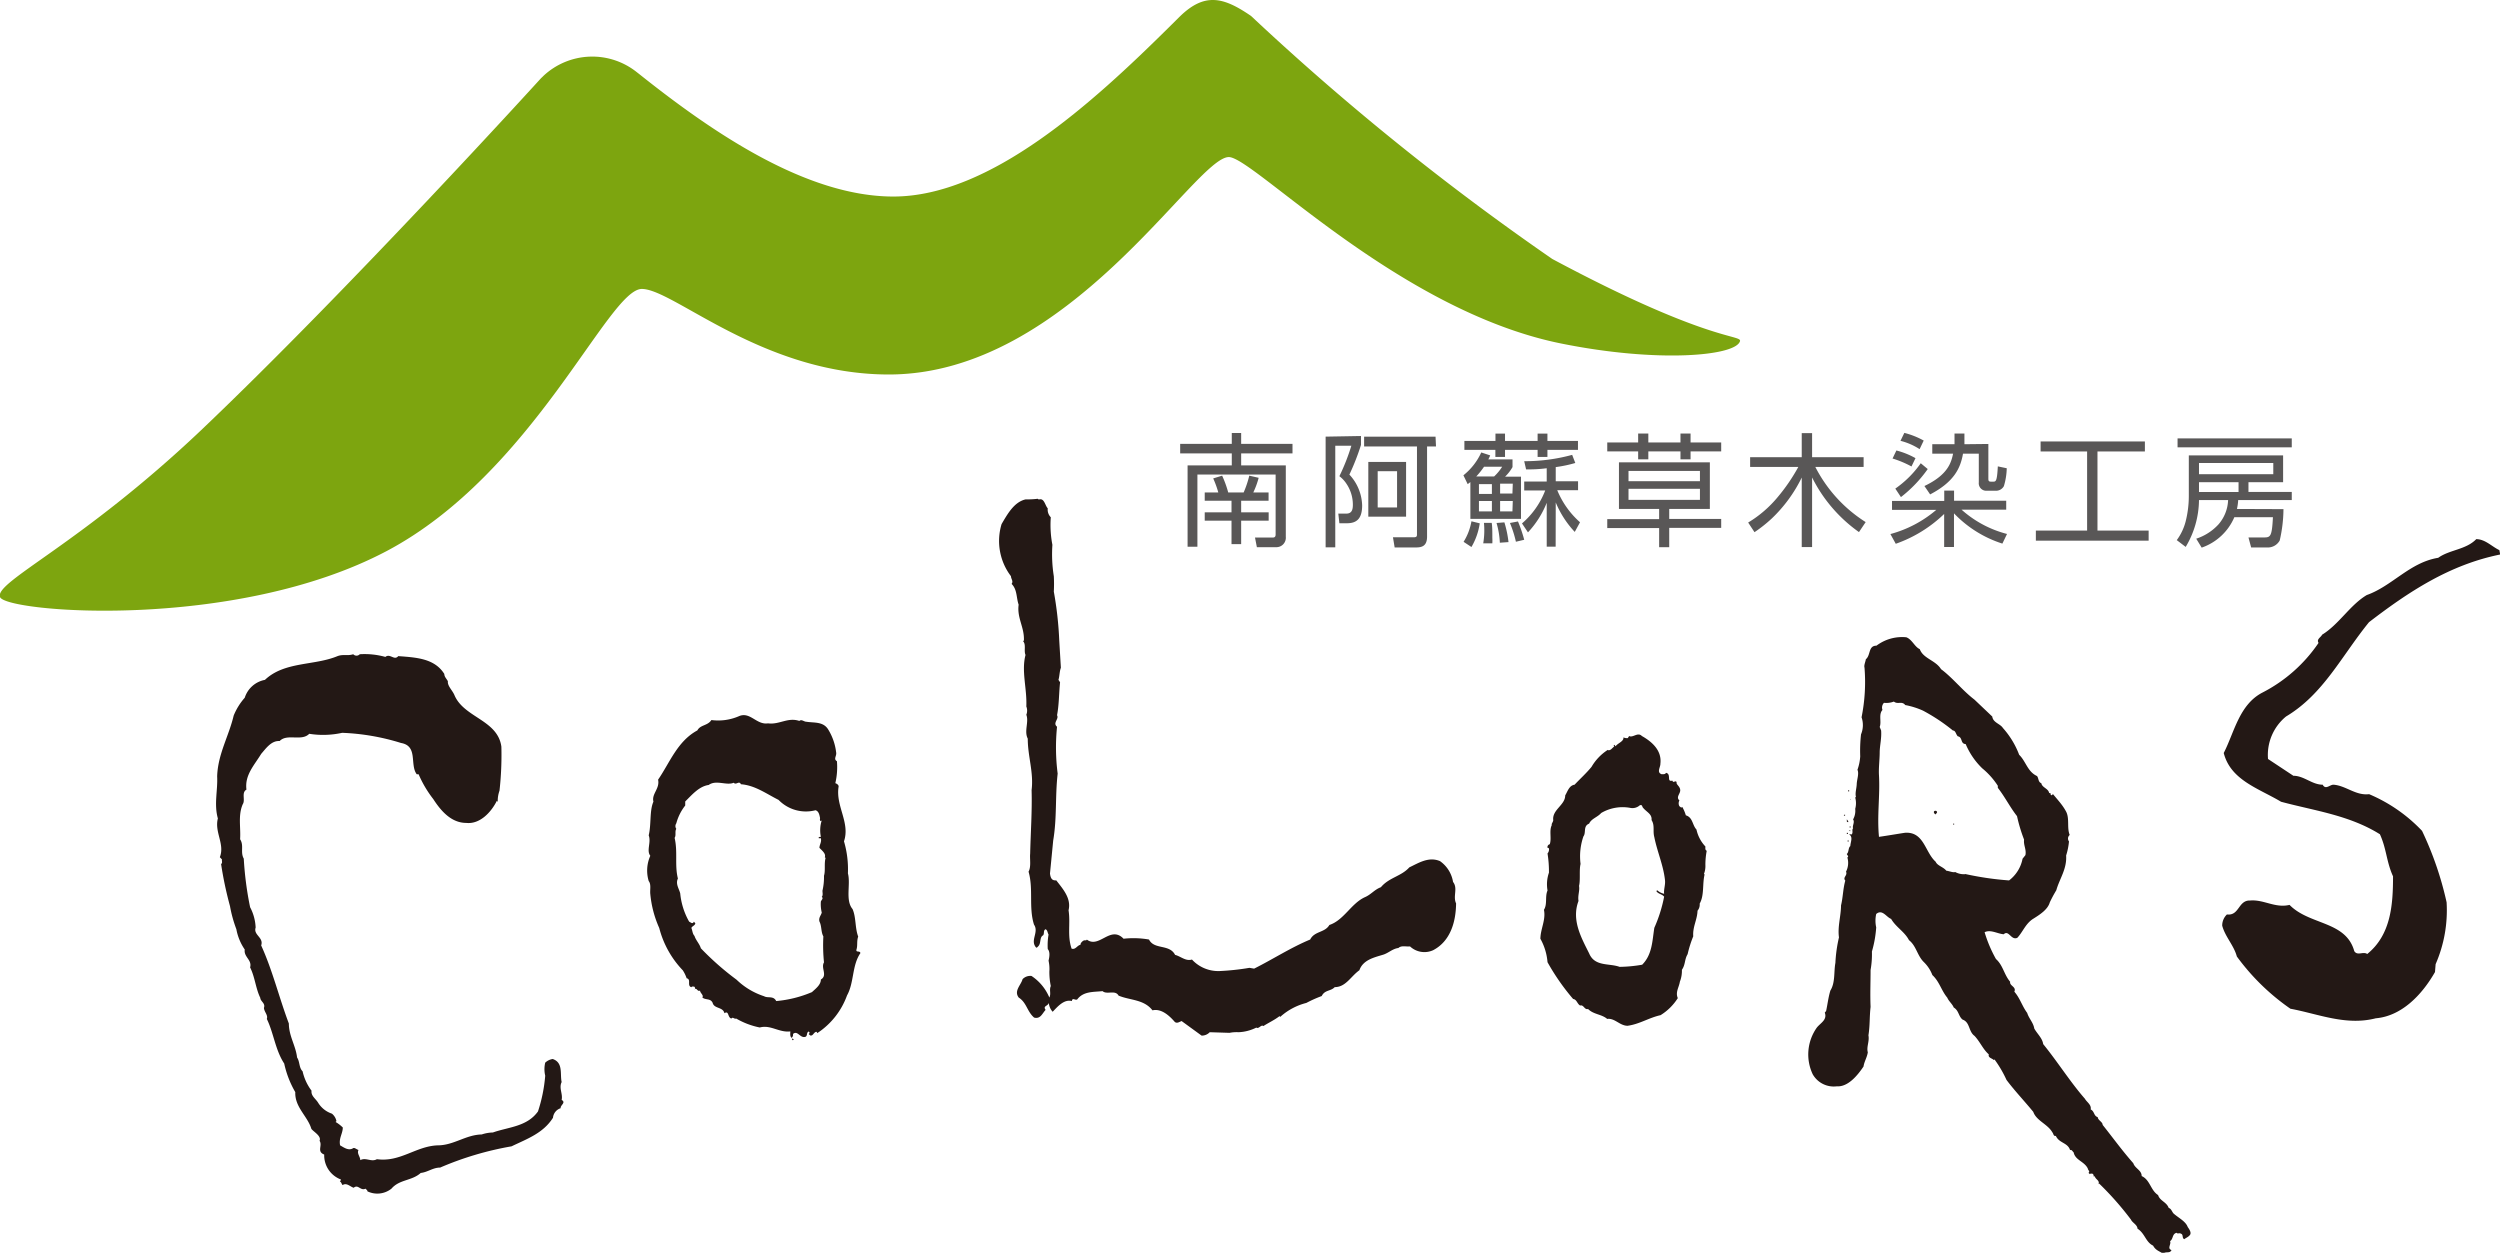
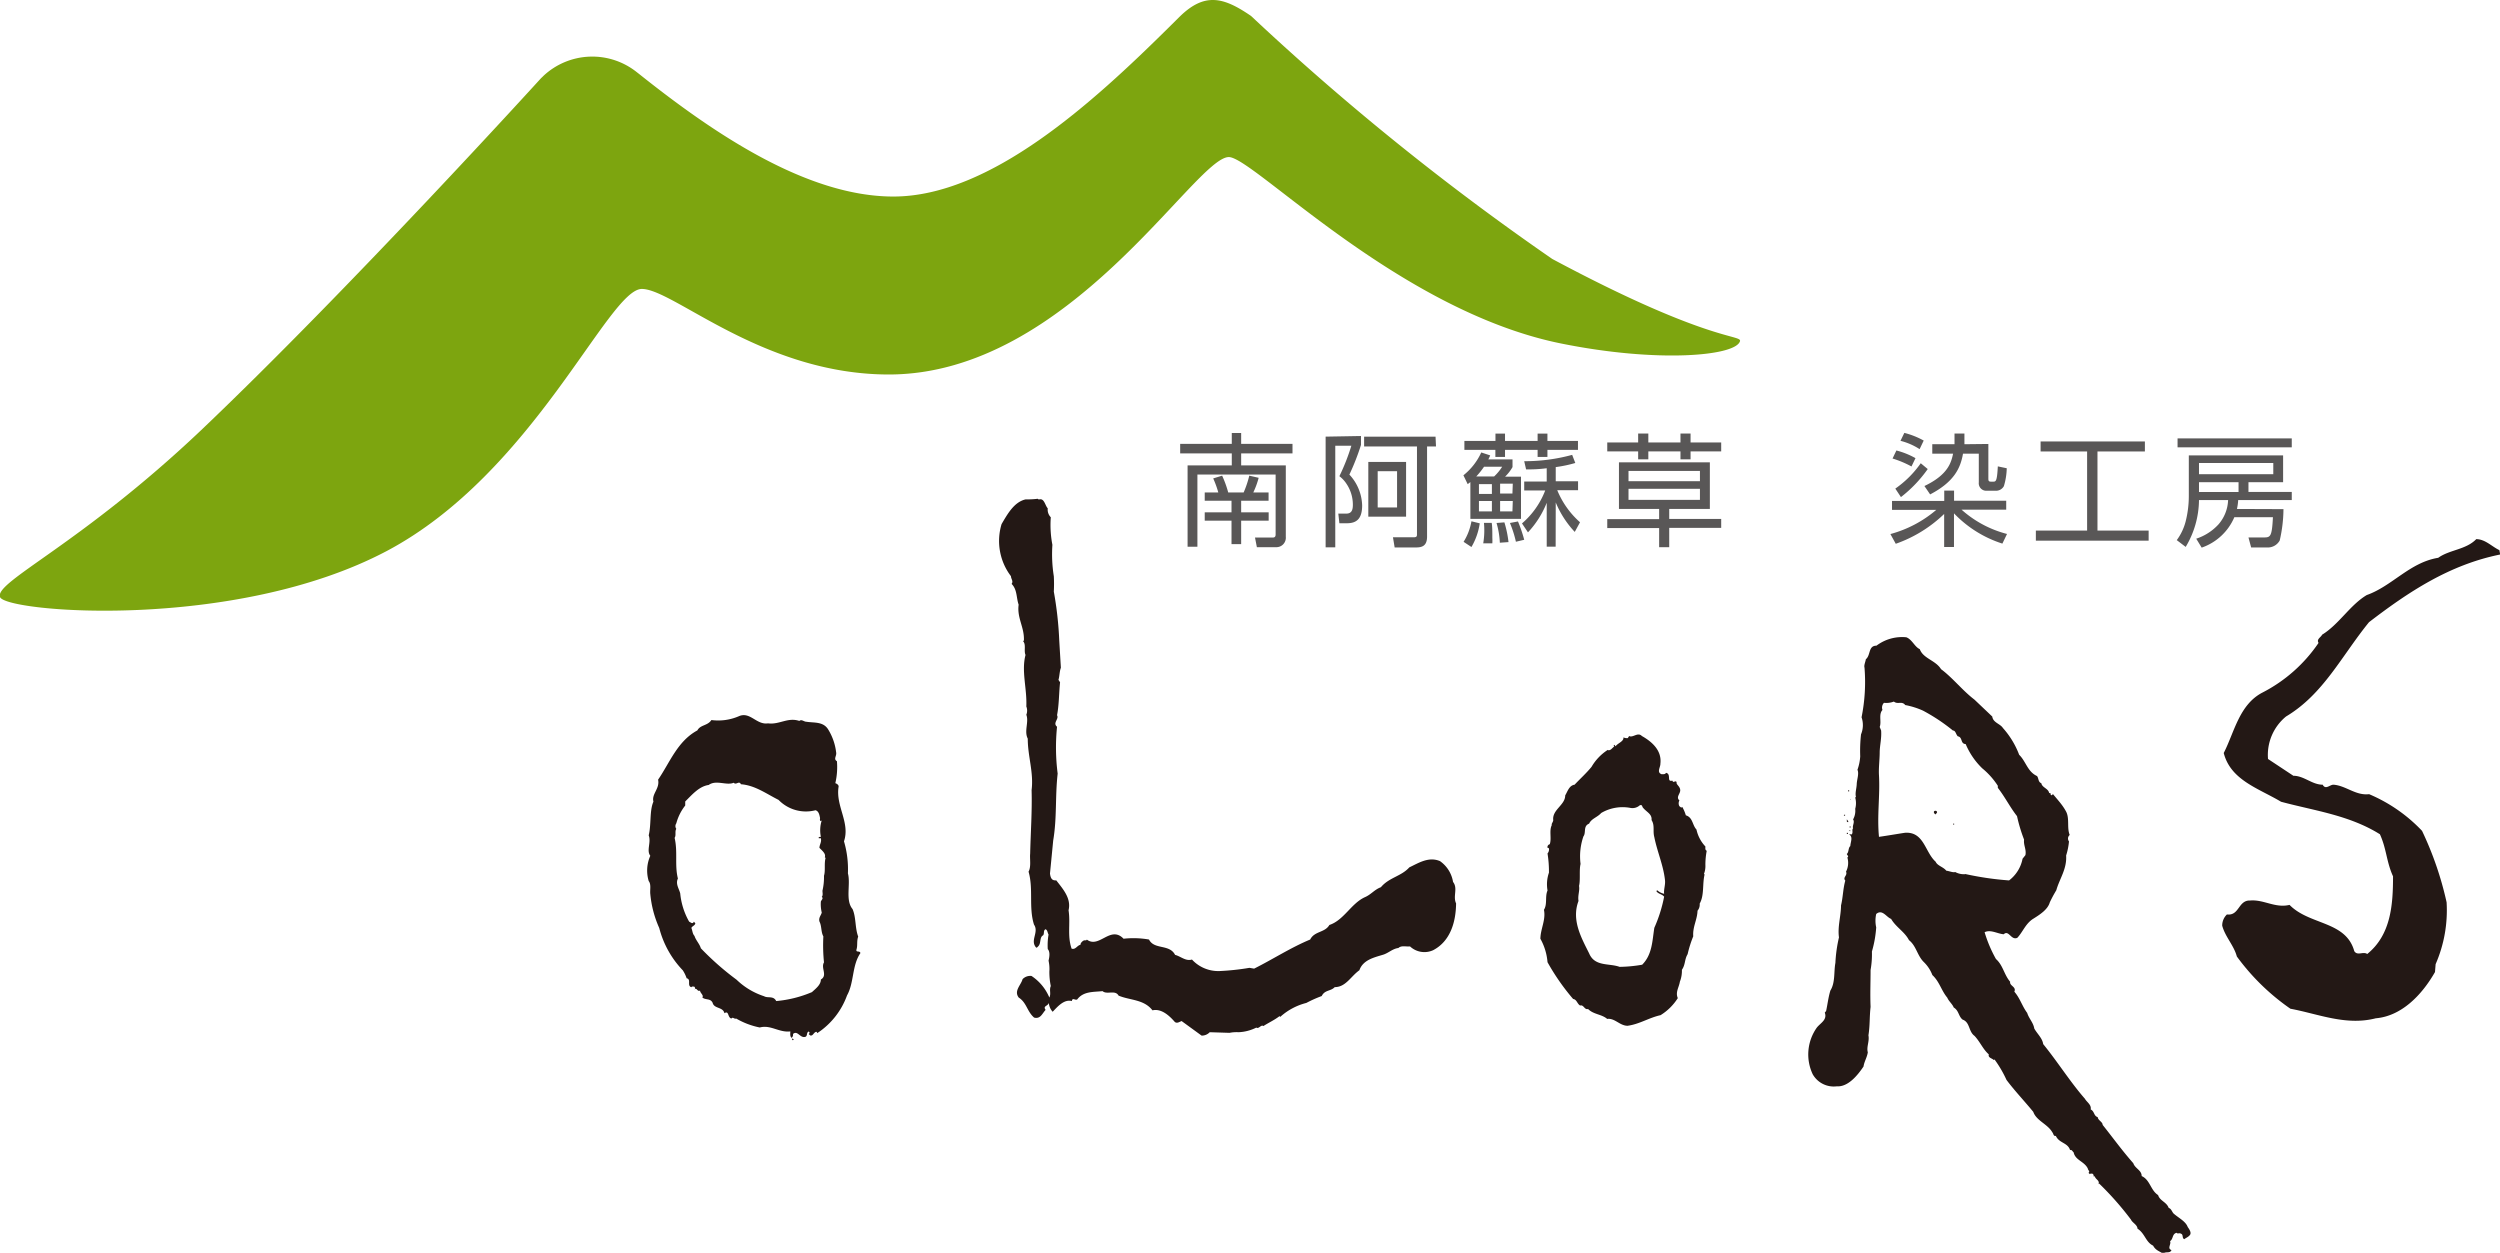
<svg xmlns="http://www.w3.org/2000/svg" viewBox="0 0 279.98 140.3">
  <defs>
    <style>.cls-1{fill:#231815;}.cls-2{fill:#595757;}.cls-3{fill:#7da50f;}</style>
  </defs>
  <title>assets_1</title>
  <g id="layer_2" data-name="layer_2">
    <g id="layer_1-2" data-name="layer_1">
      <path class="cls-1" d="M243.19,140c-.52-.19,0-.65-.16-1,.38-.25.21-.8.73-.94.1.15.31,0,.46.09.35.11.1.48.4.63.21-.17.46-.24.64-.48s-.06-.62-.25-.88c-.24-.65-1-1-1.58-1.51-.19-.19-.25-.54-.55-.63-.25-.68-1-.79-1.19-1.44-.85-.54-.89-1.7-1.84-2.13,0-.66-.74-.84-.94-1.44-1.27-1.44-2.24-2.8-3.43-4.29,0-.34-.53-.51-.55-.87-.46-.13-.35-.65-.79-.86.11-.53-.46-.84-.64-1.19-1.64-1.87-3.08-4.17-4.68-6.13-.09-.67-.68-1.16-1-1.75-.1-.65-.61-1.13-.79-1.74-.57-.76-.8-1.65-1.44-2.38.26-.55-.56-.65-.47-1.11-.69-.81-.79-1.84-1.59-2.55a14.69,14.69,0,0,1-1.27-3c.68-.33,1.42.17,2.14.23.57-.53.82.71,1.52.4.61-.63.93-1.62,1.81-2.15.68-.43,1.6-1,1.83-1.82a14.85,14.85,0,0,1,.73-1.36c.36-1.29,1.2-2.38,1.1-3.89a7.38,7.38,0,0,0,.32-1.58.52.52,0,0,1,.08-.72c-.33-.79,0-1.85-.4-2.61s-.94-1.31-1.5-2v.06c-.05.06-.1.12-.17.09s-.08-.15-.08-.23h-.15c-.09-.53-.79-.6-.88-1.11-.36-.12-.28-.54-.48-.8-1.07-.49-1.23-1.63-2-2.38a9.52,9.52,0,0,0-1.82-3c-.3-.48-1.11-.6-1.19-1.28l-2-1.9c-1.32-1-2.43-2.44-3.74-3.41-.61-1-2-1.18-2.38-2.24-.58-.26-.86-1.09-1.51-1.33a4.76,4.76,0,0,0-3.34.94c-.94,0-.63,1.07-1.19,1.52-.05.32-.23.68-.15.94a20,20,0,0,1-.33,5.56,2.68,2.68,0,0,1-.06,1.91,16.71,16.71,0,0,0-.09,2.46,5.47,5.47,0,0,1-.31,1.51c.2.43-.06,1.07-.08,1.59s-.2,1-.09,1.44l-.08.08a2.41,2.41,0,0,1,0,1.26,2,2,0,0,1-.24,1.19c.22.31-.11.7,0,1-.19.18.09.58-.24.71,0,0-.09-.1-.15-.08v.08c.39.3.1.83.08,1.28-.24.16-.15.7-.39.87,0,.13.28.27.06.4a2.14,2.14,0,0,1-.15,1.59c.2.44-.41.63-.08,1-.26.9-.26,1.89-.48,2.78,0,1.15-.4,2.39-.23,3.58a15.64,15.64,0,0,0-.4,2.86c-.19,1,0,2.2-.56,3.09-.23.75-.32,1.55-.48,2.3l-.15.17c.3.81-.46,1.15-.88,1.67a5.19,5.19,0,0,0-.47,5.24,2.71,2.71,0,0,0,2.69,1.35c1.26.09,2.33-1.22,3-2.22.08-.56.39-1,.48-1.59-.17-.61.2-1.21.07-1.9.18-1.13.11-2.06.24-3.18-.06-1.51,0-2.65,0-4.14a10.11,10.11,0,0,0,.15-2.07,12.61,12.61,0,0,0,.48-2.7,3.45,3.45,0,0,1,0-1.5c.68-.58,1.13.35,1.67.55.54.93,1.52,1.44,2,2.38.83.65.92,1.74,1.68,2.47a4,4,0,0,1,.94,1.44c.8.74,1,1.73,1.67,2.53.17.41.57.71.72,1.1.59.35.53,1,1,1.36.84.3.64,1.32,1.33,1.82.63.67.95,1.51,1.6,2.07-.11.4.38.43.56.64l.08-.07a12.86,12.86,0,0,1,1.34,2.29c.88,1.18,2.07,2.44,3,3.58.35,1,1.62,1.37,2.14,2.3.13.13.11.46.39.39.35.82,1.34.75,1.59,1.59.2-.08.28.17.4.25.18.9,1.19,1,1.59,1.82,0,.17.29.32.07.48l.17.15c.05-.1.15-.06.24-.06s.21.16.16.31h.15c.05.33.58.45.4.87l.08-.07a34.41,34.41,0,0,1,3.57,4.05c.12.31.72.58.72,1,.84.53.92,1.51,1.75,1.9.28.52.66.6,1.11.89C242.58,140.11,243,140.42,243.19,140Zm-23.11-42.1a2,2,0,0,1-1.11-.24c-.26.08-.63-.1-1-.15-.34-.43-1-.55-1.19-1-1.21-1.08-1.29-3.36-3.41-3.25-1,.15-1.95.32-2.94.46-.23-2.4.13-4.55,0-6.9-.05-.79.08-1.78.08-2.54s.23-1.59.16-2.47l-.16-.4c.23-.57-.15-1.4.31-1.9a.77.77,0,0,1,.17-.8,2.4,2.4,0,0,0,1.11-.14c.43.36.89-.1,1.27.39a8.7,8.7,0,0,1,2,.63,20.62,20.62,0,0,1,3.34,2.22c.31,0,.33.44.55.65.57.1.26.84.88.87A8.18,8.18,0,0,0,222,86.05,8.48,8.48,0,0,1,223.74,88v.23c.79,1,1.35,2.15,2.15,3.17a17.76,17.76,0,0,0,.79,2.63c-.08.64.28,1.1.15,1.74l-.32.4A4,4,0,0,1,225,98.6,34,34,0,0,1,220.08,97.88Z" />
      <rect class="cls-1" x="218.74" y="92.24" width="0.11" height="0.11" />
      <path class="cls-1" d="M216.91,90.88a.2.2,0,0,0-.32,0c-.05.15.06.24.16.33C216.83,91.12,217,91,216.91,90.88Z" />
      <polygon class="cls-1" points="207.22 89.54 207.29 89.54 207.29 89.46 207.22 89.54" />
      <path class="cls-1" d="M207.22,93h-.17c.06,0,.09.11.17.08Z" />
      <rect class="cls-1" x="207.14" y="92.56" width="0.12" height="0.11" />
      <rect class="cls-1" x="206.98" y="88.5" width="0.11" height="0.13" />
      <path class="cls-1" d="M206.83,91.76V92s.08.1.15.07S206.91,91.86,206.83,91.76Z" />
-       <path class="cls-1" d="M207,94.31v-.25A.14.14,0,0,0,207,94.31Z" />
      <rect class="cls-1" x="206.83" y="93.27" width="0.12" height="0.13" />
      <path class="cls-1" d="M206.66,91.28l-.08-.07c0,.05-.1.09-.08.15S206.61,91.33,206.66,91.28Z" />
      <path class="cls-1" d="M182.26,114.88c1.33-.17,2.42-.91,3.71-1.19a6,6,0,0,0,1.93-1.91c-.29-.66.14-1.22.23-1.83a3.38,3.38,0,0,0,.23-1.34c.41-.6.28-1.15.64-1.75a12.82,12.82,0,0,1,.63-2c-.08-1.06.45-1.86.48-2.87a1.06,1.06,0,0,0,.24-.79c.53-.94.29-2.2.55-3.26l-.07-.07a2.41,2.41,0,0,0,.16-1,8.2,8.2,0,0,1,.15-1.59c-.2-.09-.15-.29-.15-.48a4,4,0,0,1-1-1.9c-.47-.49-.4-1.36-1.19-1.59a4.29,4.29,0,0,0-.4-.94l-.06.06c-.14,0-.17-.09-.26-.14a.68.68,0,0,1,0-.65c-.43-.38.14-.76.09-1.19s-.48-.58-.4-.86c-.16-.25-.36.18-.48-.17-.68.2-.08-.74-.71-.87-.1.19-.3.15-.48.16-.61-.2-.13-.79-.15-1.19.18-1.47-.95-2.46-2.07-3.09-.47-.48-1,.23-1.43,0l-.15.23a.89.89,0,0,1-.49-.08c.07.46-.66.65-.87,1l-.15-.17-.08.09.08.08-.33.31c-.1.09-.3.19-.4.09a5.64,5.64,0,0,0-1.82,1.9c-.56.69-1.31,1.37-1.9,2-.61.09-.78.75-1.05,1.2,0,1.09-1.48,1.6-1.34,2.77,0,.19-.23.42-.16.55-.32.63,0,1.49-.23,2.15a.33.33,0,0,0-.25.4c.08,0,.11,0,.16.08a.67.67,0,0,1-.16.55,12.73,12.73,0,0,1,.16,2.15,4,4,0,0,0-.16,2c-.3.68,0,1.53-.4,2.16.23,1.12-.38,2.12-.4,3.24a6.46,6.46,0,0,1,.8,2.63,25.08,25.08,0,0,0,2.87,4.12c.41.05.44.53.78.73.41-.12.48.51.89.39.61.62,1.51.57,2.14,1.11C180.85,114,181.38,114.86,182.26,114.88Zm-.88-6.6c-1.18-.43-2.78,0-3.41-1.51-.87-1.75-2-3.72-1.19-5.87-.1-.62.16-1.16.06-1.68.17-.68,0-1.78.17-2.46a6.85,6.85,0,0,1,.32-3.09c.33-.43-.06-1.15.64-1.43.25-.56.93-.71,1.35-1.19a4.73,4.73,0,0,1,3.33-.56,1.23,1.23,0,0,0,1-.31c.25-.07.25.08.31.22.4.54,1.08.74,1,1.44.39.62.12,1.21.31,1.91.32,1.62,1,3.11,1.19,4.77.08.57-.16,1.1-.09,1.58a1.76,1.76,0,0,1-.78-.4l-.09.09c.18.33.63.33.87.63a16.11,16.11,0,0,1-1.1,3.49c-.23,1.47-.23,3-1.36,4.13A15.79,15.79,0,0,1,181.38,108.28Z" />
      <path class="cls-1" d="M135.48,115.6l2.22.07a4,4,0,0,1,1-.07,4.84,4.84,0,0,0,2-.52c.27.2.53-.37.79-.17.59-.38,1.29-.7,1.8-1.11l.09.08a6.87,6.87,0,0,1,2.92-1.56,13.9,13.9,0,0,1,1.72-.77c.35-.71,1-.52,1.46-1,1.24,0,1.8-1.21,2.76-1.89.4-1.14,1.6-1.42,2.59-1.72.64-.17,1.12-.7,1.78-.77.33-.32.87-.13,1.3-.18a2.36,2.36,0,0,0,2.58.43c1.93-1,2.56-3.15,2.58-5.25-.38-.79.23-1.68-.34-2.4a3.54,3.54,0,0,0-1.46-2.33c-1.27-.54-2.4.21-3.44.7-.89,1-2.27,1.13-3.18,2.22-.73.27-1.1.83-1.82,1.13-1.52.71-2.34,2.57-3.95,3.1-.51.88-1.67.67-2.15,1.63-2.17.9-4.16,2.2-6.28,3.26l-.52-.09a27.7,27.7,0,0,1-3.35.36,4,4,0,0,1-3.09-1.29c-.69.22-1.26-.36-1.89-.52-.63-1.24-2.34-.55-2.92-1.72a10.09,10.09,0,0,0-2.85-.09c-1.48-1.54-2.73,1.15-4.12.09,0,.11-.16.09-.27.09s-.46.27-.43.5c-.38.06-.55.58-1,.43-.5-1.46-.11-2.81-.34-4.3.32-1.32-.61-2.36-1.38-3.35-.54.06-.64-.34-.7-.76l.36-3.7c.43-2.51.21-4.95.5-7.49a23,23,0,0,1-.07-5.25c-.52-.43.25-.86,0-1.29.23-1.18.21-2.46.34-3.69l-.18-.27c.13-.43.11-.93.27-1.36l-.18-3a40.15,40.15,0,0,0-.61-5.52,16.45,16.45,0,0,0,0-1.72,15.68,15.68,0,0,1-.16-3.52,11.8,11.8,0,0,1-.18-3.09,1.22,1.22,0,0,1-.34-1c-.3-.31-.38-1.15-.95-1-.07,0-.11,0-.16-.07a10.9,10.9,0,0,1-1.38.07c-1.31.3-2.06,1.72-2.68,2.76a6.51,6.51,0,0,0,1.05,5.84c0,.3.3.57.07.86.64.63.52,1.56.79,2.33-.2,1.49.65,2.52.59,4l-.09.09c.36.39.06,1.07.27,1.54-.48,1.81.18,3.78.09,5.77a1.25,1.25,0,0,1,0,.93c.31.79-.27,1.83.16,2.67,0,2,.68,3.78.43,5.77.07,2.31-.11,4.87-.16,7.13-.06.56.13,1.44-.18,2,.56,1.94,0,4,.61,5.93.59.86-.49,1.78.25,2.58.12,0,.18-.12.25-.18.31-.35.11-1,.52-1.2.16-.19,0-.55.27-.68.23.08.22.4.34.59a7.07,7.07,0,0,0-.09,1.63c.29.32.18.92.09,1.3a4.25,4.25,0,0,1,.09,1.21,7.82,7.82,0,0,0,.16,1.63c-.2.47.06.81-.16,1.29a5.37,5.37,0,0,0-2-2.42,1.19,1.19,0,0,0-1,.36c-.18.67-1,1.31-.43,2.06.9.58.93,1.56,1.72,2.24.72.2.92-.48,1.29-.86-.34-.46.27-.41.36-.79a1.66,1.66,0,0,0,.43,1c.55-.57,1.27-1.43,2.15-1.2.07-.43.33-.07.59-.17.7-.94,1.81-.83,2.85-.94.48.43,1.42-.18,1.79.5,1.27.54,2.83.4,3.8,1.65,1-.23,1.9.61,2.49,1.29.25.22.52,0,.77-.09l2.24,1.63A1.22,1.22,0,0,0,135.48,115.6Z" />
      <path class="cls-1" d="M77.73,110.88l0,0a.14.14,0,0,0,0-.12Z" />
      <path class="cls-1" d="M88.9,116.4l-.26-.16a.45.45,0,0,0,.17-.44c.47-.41.73.33,1.22.34s.22-.47.53-.62l.1.09c0,.08,0,.13-.1.19l.18.16c.26.08.35-.22.54-.35s.2,0,.25.09a8.5,8.5,0,0,0,3.33-4.22c.81-1.45.54-3.35,1.5-4.74-.07-.33-.56,0-.43-.44s0-.88.18-1.41c-.37-1-.22-2.13-.63-3.08-.84-1-.19-2.78-.52-4a11.16,11.16,0,0,0-.44-3.59c.71-2.08-.94-3.93-.61-6.08.06-.22-.2-.38-.36-.43a7.92,7.92,0,0,0,.18-2.46c-.43-.25,0-.59-.09-1a6.26,6.26,0,0,0-.88-2.54c-.55-.92-1.57-.74-2.45-.88-.28,0-.54-.31-.79-.09-1.3-.44-2.23.44-3.51.27-1.29.2-2-1.35-3.26-.8a5.86,5.86,0,0,1-3.08.43c-.42.65-1.24.52-1.57,1.16C75.87,83,75,85.43,73.7,87.32c.22,1-.75,1.59-.52,2.46-.45,1-.23,2.57-.53,3.77.3.78-.28,1.71.18,2.29a4.06,4.06,0,0,0-.18,2.83c.3.38.12,1,.18,1.47a12,12,0,0,0,1,3.79,10.69,10.69,0,0,0,2.64,4.74,4,4,0,0,1,.43.89c.55.11,0,.84.53,1,.06-.11.17-.07.28-.07s.14.18.14.27c.19-.12.29.35.55.17,0,.29.44.51.26.78.35.31.91.07,1.15.6.17.68,1.16.44,1.32,1.16.53-.33.33.47.78.6.17-.23.32.09.54,0a8.56,8.56,0,0,0,2.64,1c1.22-.33,2.15.59,3.42.44,0,.3-.08.62.25.79l-.07.09.07.09C88.81,116.53,88.84,116.46,88.9,116.4Zm-3.33-4.83a8,8,0,0,1-3.08-1.85,31.4,31.4,0,0,1-4-3.52c-.14-.49-.56-.89-.71-1.38-.24-.26-.22-.59-.35-.89.06-.21.41-.27.44-.53l-.16-.18c-.15.33-.36.06-.53,0a7.91,7.91,0,0,1-1-3.16c-.13-.54-.55-1.07-.26-1.67-.38-1.52,0-3-.37-4.56.2-.28,0-.71.19-1a.54.54,0,0,1,0-.62,5.51,5.51,0,0,1,1-2v-.45c.75-.74,1.55-1.7,2.63-1.85.83-.61,2,.1,2.8-.25.28.31.59-.28.81.17,1.59.12,2.86,1.08,4.21,1.75a4.27,4.27,0,0,0,4.14,1.16c.38.11.44.55.51.87,0,.12-.07.28.09.35l.1-.09a3.7,3.7,0,0,0-.1,1.85c-.09,0-.2,0-.25.09s.16.07.25.07c.1.43-.15.7-.16,1.07.29.31.76.66.6,1.06l.09.07c-.18.62,0,1.41-.18,2a6.63,6.63,0,0,1-.17,1.67c0,.24.08.53-.08.69.23.18-.06.37-.1.53a4,4,0,0,0,.1,1.23c-.08.33-.37.56-.26,1,.27.52.16,1.17.44,1.67a19,19,0,0,0,.07,2.91c-.38.64.44,1.45-.35,1.92,0,.58-.55,1-1,1.41a13.14,13.14,0,0,1-4,1C86.61,111.48,86,111.82,85.57,111.57Z" />
      <path class="cls-1" d="M77.82,111l0,0,0,0Z" />
-       <path class="cls-1" d="M61.93,125.18c-1.1,1.74-2.92,2.37-4.64,3.2a35.42,35.42,0,0,0-8,2.38c-.82,0-1.39.52-2.17.6-1,.9-2.38.71-3.28,1.76a2.54,2.54,0,0,1-2.69.3c0-.15-.14-.19-.21-.3-.58.28-.82-.53-1.33-.1-.41-.13-.79-.6-1.24-.3-.13-.13-.13-.32-.3-.41,0-.06.15-.13.1-.22a2.88,2.88,0,0,1-1.86-2.79c-.87-.34-.16-1-.52-1.54.23-.54-.67-1-.92-1.34C34.45,125,33,124,33.07,122.31a10.92,10.92,0,0,1-1.24-3.2c-1-1.52-1.18-3.42-1.95-5,.17-.41-.3-.79-.32-1.24.19-.52-.39-.71-.41-1.12-.52-1.07-.6-2.34-1.14-3.41.24-.84-.73-1.16-.6-2a5.87,5.87,0,0,1-.94-2.28,14.31,14.31,0,0,1-.71-2.57,41.44,41.44,0,0,1-1-4.73c.19-.1.06-.36.1-.51L24.62,96c.58-1.46-.62-2.81-.22-4.34-.45-1.61,0-3.13-.08-4.72.08-2.49,1.31-4.5,1.85-6.8a6.93,6.93,0,0,1,1.24-2,2.94,2.94,0,0,1,2.26-2c2.2-2.08,5.51-1.57,8.13-2.66.65-.24,1.11,0,1.76-.21a.5.5,0,0,0,.73,0,8.68,8.68,0,0,1,2.87.3c.52-.43,1,.45,1.44-.09,1.94.15,4.06.23,5.16,2,0,.33.28.56.4.82-.06.52.5,1,.73,1.54,1.06,2.54,4.85,2.77,5.26,5.78a36.12,36.12,0,0,1-.21,4.93,3.49,3.49,0,0,0-.2,1.25l-.1-.11c-.6,1.22-1.87,2.64-3.42,2.47-1.67,0-2.83-1.33-3.69-2.66a12.57,12.57,0,0,1-1.65-2.79h-.21c-.8-1.07.17-3.16-1.75-3.5a25.33,25.33,0,0,0-6.6-1.14,9.93,9.93,0,0,1-3.69.11c-.84.88-2.48-.06-3.31.81-.93-.06-1.53.82-2.07,1.44-.77,1.27-1.86,2.37-1.65,4-.59.34-.1,1.16-.41,1.63-.55,1.25-.21,2.62-.3,3.93.46.71,0,1.44.41,2.17a37.44,37.44,0,0,0,.71,5.44,5.34,5.34,0,0,1,.62,2.28c-.28.84.93,1.1.62,2,1.28,2.81,2,5.83,3.1,8.75,0,1.4.77,2.47.92,3.8.32.47.2,1.14.62,1.55a5.65,5.65,0,0,0,1,2.17c-.08.58.47.9.74,1.35a2.88,2.88,0,0,0,1.54,1.22,1.44,1.44,0,0,1,.51.84l-.1.09a4.16,4.16,0,0,1,.81.62c0,.69-.47,1.2-.3,2,.43.24.93.63,1.44.33.15-.13.41.13.62.19-.21.38.2.75.2,1.14.62-.35,1.24.25,1.86-.11,2.62.36,4.36-1.46,6.81-1.55,1.8,0,3.13-1.18,4.93-1.22a4.17,4.17,0,0,1,1.25-.22c1.74-.62,3.82-.64,5.05-2.36a17.19,17.19,0,0,0,.81-4,3.13,3.13,0,0,1,0-1.46,1.55,1.55,0,0,1,.84-.41c1.2.41.8,1.68,1,2.58-.33.69.15,1.31,0,2,.53.31-.17.59-.11.93A1.24,1.24,0,0,0,61.93,125.18Z" />
      <path class="cls-1" d="M280,62.1c-5.69,1.15-10.27,4.19-14.69,7.58-3.08,3.79-5.11,8.07-9.29,10.56A5.56,5.56,0,0,0,254,85l2.84,1.88c1.19,0,2.09,1,3.28,1,.33.61.8,0,1.2,0,1.39.09,2.51,1.25,4,1.06a17.58,17.58,0,0,1,5.93,4.11,37.26,37.26,0,0,1,2.75,8,15.1,15.1,0,0,1-1.23,6.93l-.07.88c-1.51,2.65-3.8,4.94-6.63,5.18-3.34.86-6.44-.49-9.56-1.07a25.06,25.06,0,0,1-6-5.85c-.34-1.26-1.3-2.19-1.64-3.45a1.71,1.71,0,0,1,.53-1.26c1.4.18,1.25-1.61,2.6-1.56,1.54-.13,2.79.88,4.41.49,2.24,2.29,6.31,1.78,7.25,5.18.36.56,1,0,1.45.32,2.67-2.15,2.89-5.55,2.89-8.7-.75-1.65-.72-3.07-1.47-4.71-3.42-2.14-7.32-2.63-11.07-3.64-2.51-1.5-5.64-2.41-6.42-5.46,1.19-2.32,1.74-5.44,4.36-6.78A16.93,16.93,0,0,0,259.66,72c-.26-.41.25-.61.4-.92,1.88-1.15,3.13-3.33,5-4.44,2.83-1,4.83-3.66,8-4.17,1.29-.92,3.11-.9,4.26-2.09,1,0,1.74.83,2.59,1.23Z" />
      <path class="cls-2" d="M139,48.49v1.22h5.75v1.07H139v1.34h5v8a1.06,1.06,0,0,1-1.11,1.16h-2.13l-.21-1.08h1.95c.15,0,.36,0,.36-.34V53.14H134.1v8.09H133V52.12h4.95V50.78h-5.78V49.71h5.78V48.49Zm-2.56,6.66a11.2,11.2,0,0,0-.57-1.57l1-.31a12.07,12.07,0,0,1,.68,1.88h1.73a11.43,11.43,0,0,0,.63-1.88l1.05.24a9.22,9.22,0,0,1-.6,1.64h1.71v.93H139v1.3h3.08v.93H139v2.63h-1.08V58.31h-3v-.93h3v-1.3h-3v-.93Z" />
      <path class="cls-2" d="M156.46,56.83h-2.17V52.77h2.17Zm-8-7.93V61.3h1.08V49.92h1.8A23.11,23.11,0,0,1,150,53.33a3.34,3.34,0,0,1,.78.83,4.19,4.19,0,0,1,.73,2.36c0,.49-.08,1-.73,1h-.9L150,58.6h.85c1.13,0,1.7-.56,1.7-2a5.27,5.27,0,0,0-1.43-3.45,26.51,26.51,0,0,0,1.3-3.32v-1Zm12.31,0h-8V50h5.92v9.82c0,.19,0,.35-.34.35H156l.19,1.14h2.39c.65,0,1.24-.15,1.24-1.21V50h1Zm-3.3,2.83h-4.23v6.13h4.23Z" />
      <path class="cls-2" d="M167.08,55.32h-1.45v-1.1h1.45Zm-2.71-1.1.3-.23v4.12h5.67V53.38h-1.78a4.77,4.77,0,0,0,.83-1.07v-.86h-2.71a4.21,4.21,0,0,0,.21-.45l-1-.33a7,7,0,0,1-2,2.56Zm2.71,3.05h-1.45V56.11h1.45Zm2.3-2H168v-1.1h1.42Zm0,2H168V56.11h1.42Zm-1.15-5a5.51,5.51,0,0,1-.9,1.09h-2a8.91,8.91,0,0,0,.87-1.09Zm6,4a10.87,10.87,0,0,0,2.13,3.3l.59-1.08a9.68,9.68,0,0,1-2.55-3.59h2.33v-1h-2.5V52.31a14.4,14.4,0,0,0,2.19-.46l-.35-.91a20.07,20.07,0,0,1-5.37.71l.21.92c.62,0,1.28,0,2.31-.13v1.49h-2.52v1h2.35a9.18,9.18,0,0,1-2.6,3.69l.67,1a10.54,10.54,0,0,0,2.1-3.31v4.91h1Zm-6.75-7.71v.82H164v1h3.47v.79h1.08v-.79h3.65v.79h1.1v-.79h3.42v-1h-3.42v-.82h-1.1v.82h-3.65v-.82Zm-2.69,12.7a7.31,7.31,0,0,0,.93-2.65l-.93-.23a6.38,6.38,0,0,1-.88,2.3Zm2.34-.41a5.46,5.46,0,0,0,0-.62c0-.64,0-1.26-.07-1.67h-.87a8.82,8.82,0,0,1-.08,2.29Zm1.81-.14a12.06,12.06,0,0,0-.46-2.21l-.88.07a9.26,9.26,0,0,1,.37,2.21Zm1.76-.26A15.34,15.34,0,0,0,170,58.4l-.9.17a12.24,12.24,0,0,1,.67,2.1Z" />
      <path class="cls-2" d="M190.38,53.89h-8V52.74h8Zm-9.07-2.11V57h4.5v1.14H180v1h5.81v2.14h1.13V59.12h5.82v-1h-5.82V57h4.55V51.78Zm9.07,4.2h-8V54.74h8Zm-6.92-7.43v1H180v1h3.46v.89h1.14v-.89h3.6v.89h1.13v-.89h3.43v-1h-3.43v-1H188.2v1h-3.6v-1Z" />
-       <path class="cls-2" d="M208.19,59.59a16.54,16.54,0,0,1-5.25-6.12v7.8h-1.16V53.48a16,16,0,0,1-3.37,4.6,15.6,15.6,0,0,1-1.92,1.52l-.71-1.08a13,13,0,0,0,3.31-2.85,20.57,20.57,0,0,0,2.31-3.38H196V51.2h5.78V48.51h1.16V51.2h5.77v1.09H203.3a15.8,15.8,0,0,0,5.64,6.18Z" />
      <path class="cls-2" d="M211.89,57.1v-1h5.85V54.94h1.1v1.14h5.84v1h-5a12.22,12.22,0,0,0,5.09,2.72l-.52,1.08a12.93,12.93,0,0,1-5.42-3.39v3.77h-1.1V57.56a14.94,14.94,0,0,1-5.42,3.34l-.6-1.09a13.24,13.24,0,0,0,5.14-2.71Zm.37-2.38a11.52,11.52,0,0,0,2.85-2.84l.78.65a14.59,14.59,0,0,1-3,3.14Zm10.42-5v3.83c0,.24,0,.39.28.39h.25c.31,0,.44,0,.53-1.71l1,.21a7.52,7.52,0,0,1-.32,2,1,1,0,0,1-.83.52H222.5a.84.84,0,0,1-.89-.94V50.81h-1.77c-.28,1.62-1,3.16-3.68,4.56l-.64-.94c2.65-1.26,3-2.64,3.21-3.62H216.4V49.75h2.49c0-.38,0-.71,0-1.2H220c0,.45,0,.73,0,1.2Zm-7.7.58a7.12,7.12,0,0,0-2.14-.93l.43-.89a9,9,0,0,1,2.17.86Zm-.91,1.94a11.47,11.47,0,0,0-2.12-.89l.43-.9a8.78,8.78,0,0,1,2.14.86Z" />
      <path class="cls-2" d="M240.21,49.44v1.12H234.9v8.86h5.73v1.13H228V59.42h5.74V50.56h-5.21V49.44Z" />
      <path class="cls-2" d="M254.59,53.11h-8.32V51.85h8.32ZM250.52,57a6,6,0,0,0,.14-1h6v-.91h-4.85V54h3.88V51H245.13v4.57a11.65,11.65,0,0,1-.35,2.81,6.06,6.06,0,0,1-1,2.11l1,.76A10.37,10.37,0,0,0,246.27,56h3.26a4.39,4.39,0,0,1-1.08,2.73,5.86,5.86,0,0,1-2.49,1.6l.61,1a6.16,6.16,0,0,0,3.66-3.41h4.32c-.11,2.16-.27,2.27-1,2.27l-1.74,0,.3,1.12h1.76a1.52,1.52,0,0,0,1.44-.78,16,16,0,0,0,.42-3.51Zm.18-1.9h-4.43V54h4.43Zm-6.83-6v1h12.79v-1Z" />
      <path class="cls-3" d="M173.84,29A290.54,290.54,0,0,1,140.11,1.79h0c-3.1-2.13-5.2-2.66-8,.08l-1.21,1.2c-8.51,8.42-20,18.94-30.85,18.94-9.74,0-20.19-7.13-28.43-13.69l-.32-.25a8,8,0,0,0-10.42.41h0l-.12.12-.17.16h0S39.07,32.44,22.52,48.18C9,61-.61,65.14,0,66.86s26.27,3.86,43.31-5.15C59.76,53,68.11,32.36,71.88,32.36c3.55,0,13.54,9.58,27.66,9.58,20.22,0,34.29-24.35,38.08-24.35,2.71,0,18.94,17.14,37.12,20.86,11,2.24,19.71,1.41,20.13-.26C195,37.48,191.12,38.24,173.84,29Z" />
    </g>
  </g>
</svg>